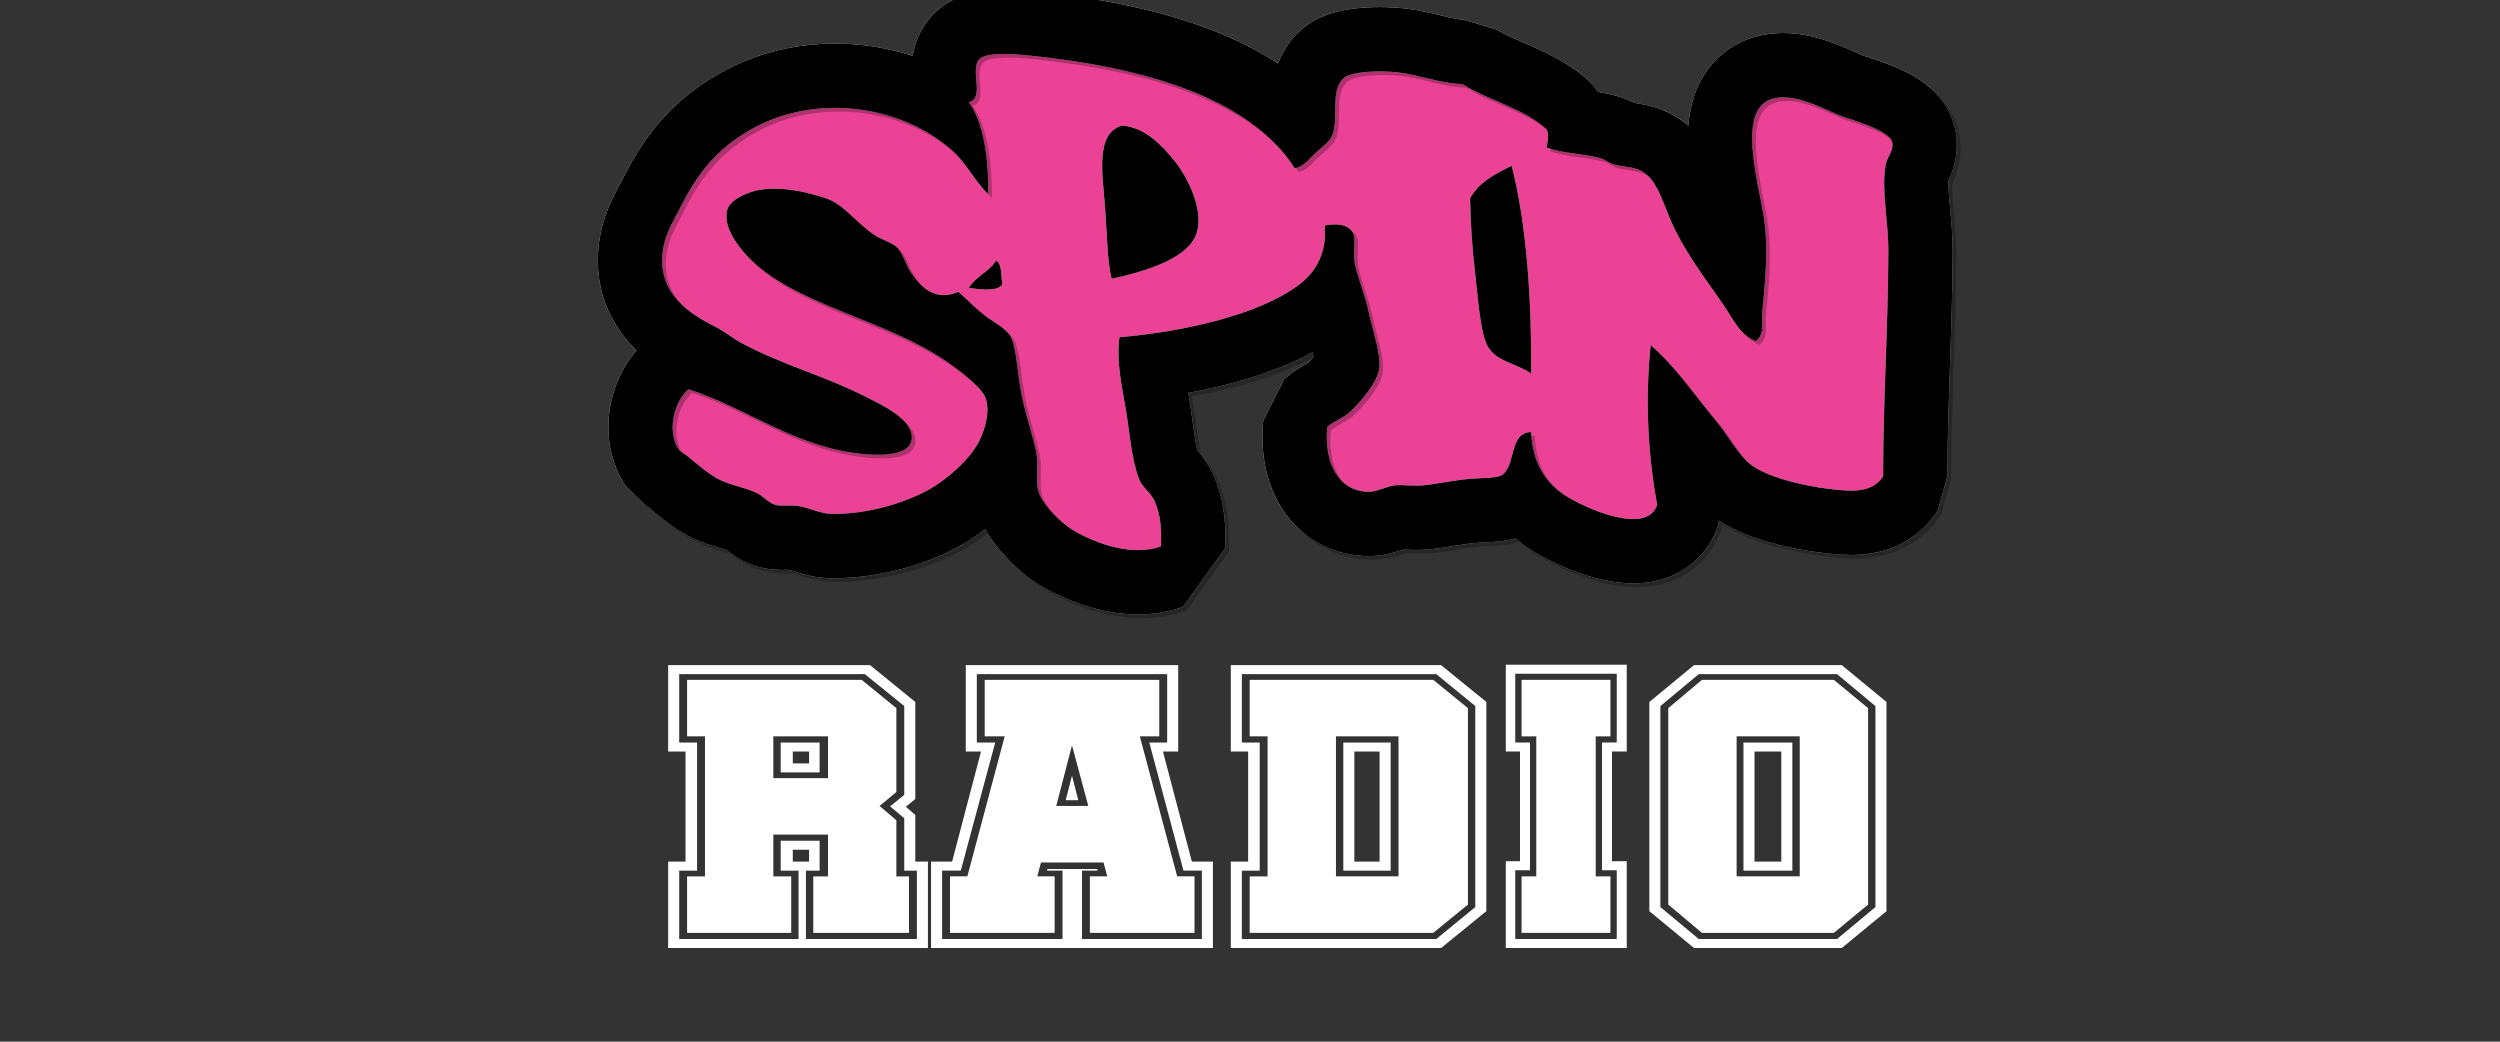
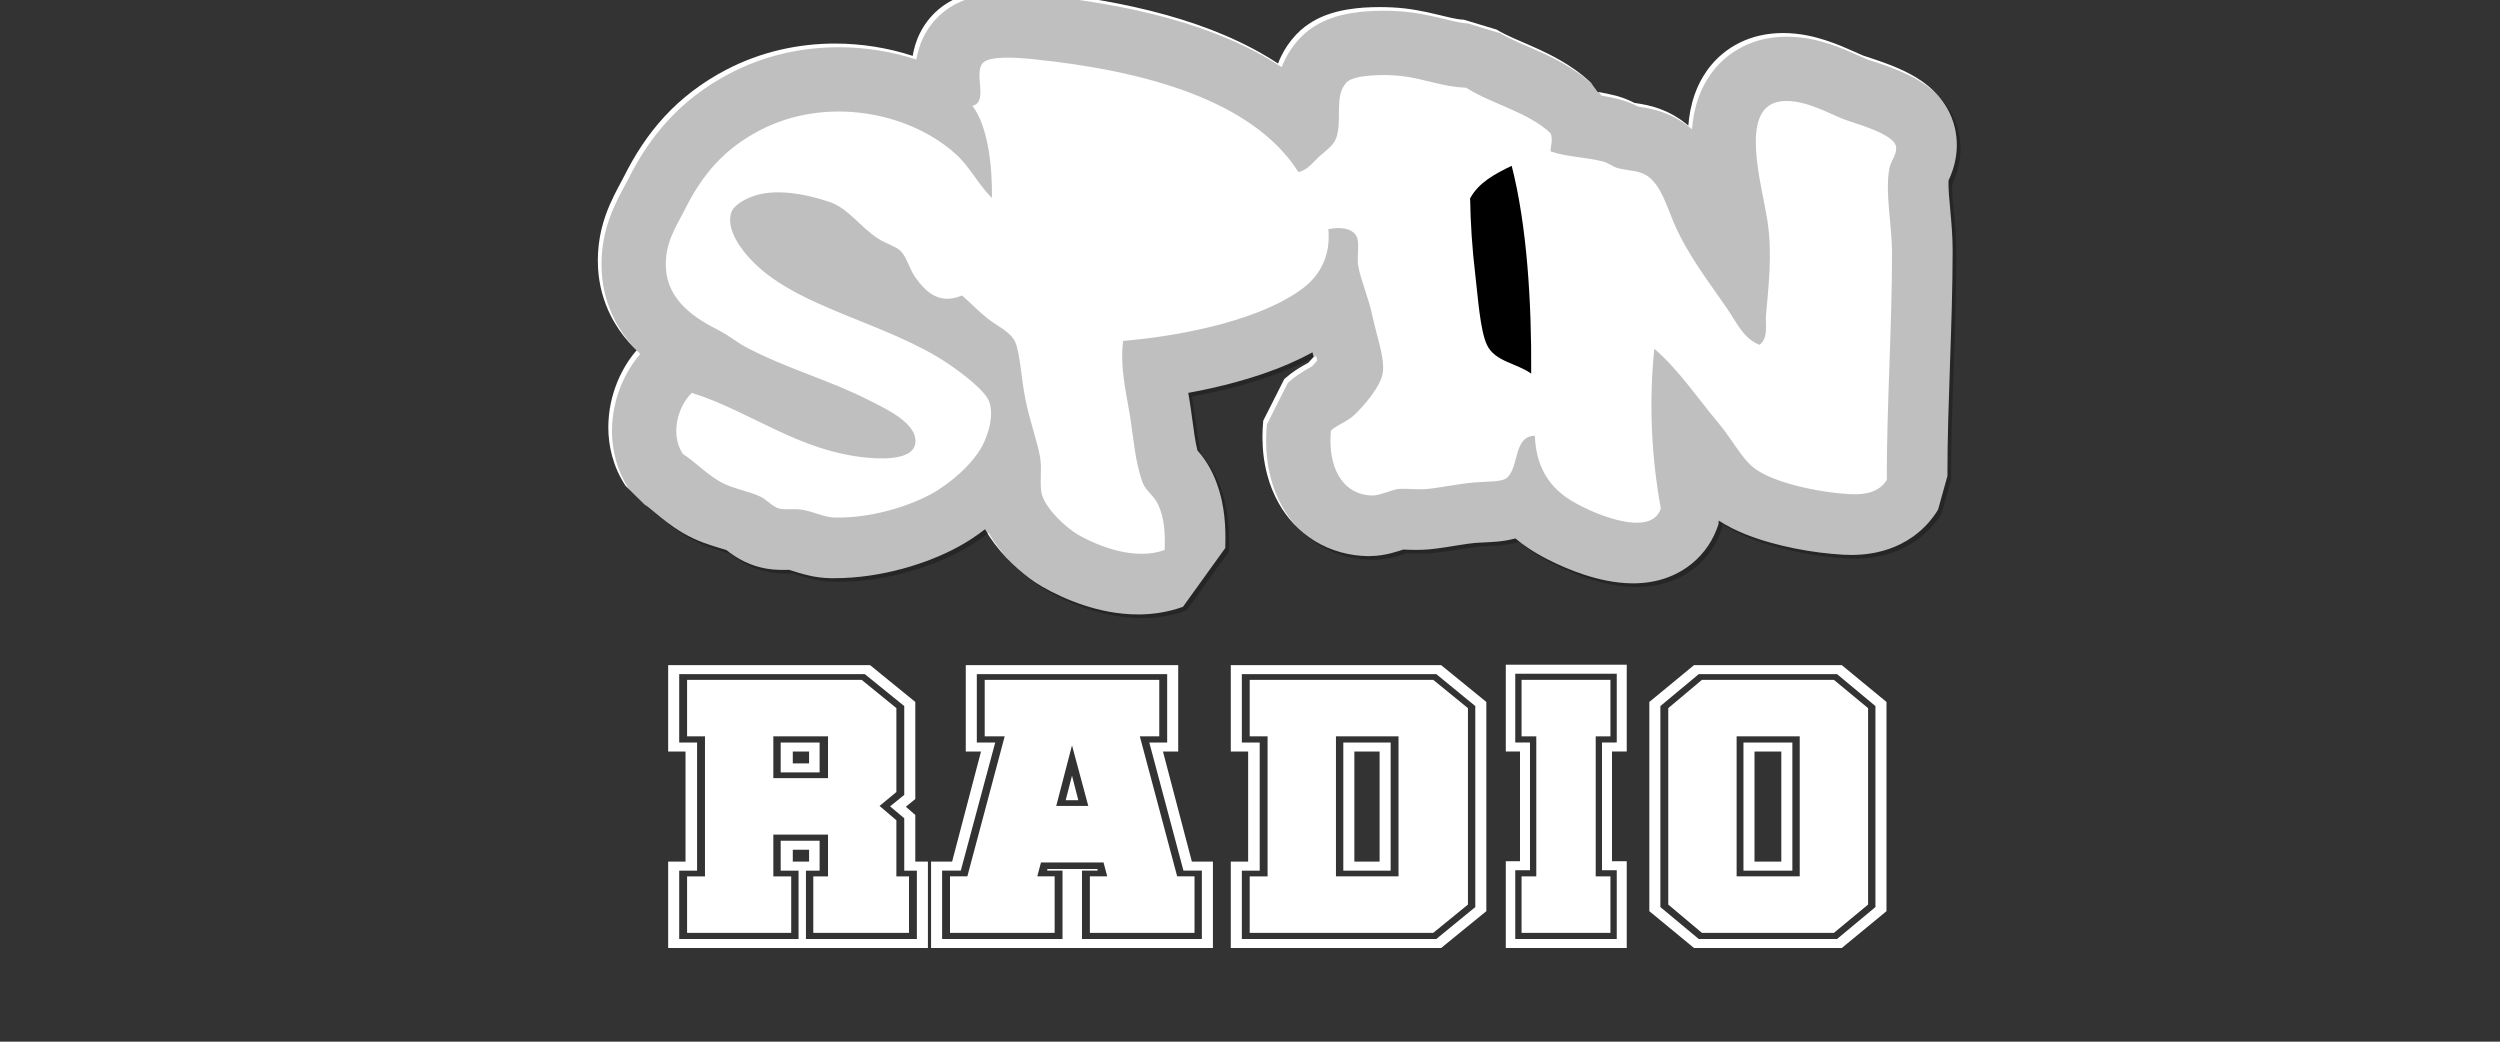
<svg xmlns="http://www.w3.org/2000/svg" width="120" height="50" viewBox="0 0 120 50" fill="none">
  <rect x="0" y="0" width="120" height="50" fill="#333333" stroke="none" />
  <g clip-path="url(#clip0_1937_76954)">
    <path d="M93.636 8.42C93.696 8.268 93.766 8.074 93.824 7.83C93.882 7.587 93.927 7.291 93.927 6.96C93.927 6.711 93.901 6.442 93.842 6.175C93.755 5.778 93.607 5.443 93.451 5.174C93.153 4.669 92.842 4.373 92.577 4.147C92.108 3.762 91.73 3.571 91.379 3.399C90.858 3.152 90.393 2.99 90.015 2.861C89.828 2.798 89.665 2.745 89.55 2.706C89.492 2.687 89.446 2.672 89.422 2.664C89.419 2.663 89.418 2.662 89.416 2.661C89.335 2.628 89.173 2.555 88.97 2.464C88.635 2.314 88.188 2.115 87.639 1.936C87.087 1.76 86.425 1.589 85.591 1.585C85.245 1.585 84.868 1.618 84.474 1.707C83.844 1.845 83.19 2.153 82.672 2.591C82.281 2.916 81.972 3.299 81.746 3.677C81.406 4.249 81.239 4.798 81.14 5.288C81.09 5.548 81.058 5.794 81.04 6.031C80.996 5.993 80.95 5.955 80.903 5.917C80.556 5.64 80.159 5.418 79.797 5.275C79.248 5.058 78.822 4.999 78.583 4.96C78.531 4.952 78.487 4.945 78.448 4.939C78.441 4.935 78.433 4.931 78.426 4.927C78.254 4.841 77.994 4.713 77.61 4.607C77.269 4.516 76.962 4.455 76.69 4.411L76.362 3.969C75.864 3.499 75.35 3.155 74.872 2.881C74.153 2.473 73.506 2.208 72.981 1.978C72.456 1.752 72.055 1.561 71.837 1.42L70.266 0.946C70.098 0.944 69.826 0.901 69.361 0.787C68.9 0.68 68.256 0.502 67.427 0.404C67.048 0.361 66.655 0.341 66.219 0.34C65.735 0.342 65.223 0.363 64.64 0.462C64.345 0.515 64.03 0.583 63.646 0.727C63.452 0.8 63.24 0.894 63 1.036C62.761 1.179 62.489 1.371 62.207 1.67C61.914 1.981 61.678 2.333 61.509 2.674C61.445 2.802 61.391 2.927 61.344 3.049C59.709 1.976 57.886 1.255 55.994 0.722C53.941 0.148 51.795 -0.196 49.68 -0.41C49.281 -0.45 48.768 -0.495 48.191 -0.496C47.808 -0.493 47.404 -0.482 46.892 -0.388C46.634 -0.338 46.344 -0.269 45.987 -0.119C45.635 0.034 45.184 0.266 44.72 0.767C44.481 1.028 44.293 1.316 44.158 1.589C43.954 2.001 43.862 2.37 43.811 2.673C43.81 2.675 43.81 2.679 43.809 2.682C42.625 2.297 41.368 2.091 40.08 2.091C38.338 2.091 36.526 2.473 34.843 3.356C33.705 3.951 32.709 4.712 31.899 5.592C31.087 6.47 30.468 7.445 29.966 8.443C29.838 8.709 29.562 9.156 29.267 9.831C29.121 10.168 28.976 10.565 28.869 11.015C28.762 11.465 28.696 11.968 28.696 12.493C28.696 12.622 28.7 12.752 28.707 12.881C28.753 13.686 28.972 14.469 29.306 15.131C29.555 15.63 29.86 16.061 30.181 16.424C30.304 16.564 30.43 16.695 30.556 16.817C30.157 17.278 29.869 17.774 29.647 18.298C29.368 18.972 29.202 19.703 29.199 20.509C29.199 20.953 29.253 21.421 29.384 21.898C29.514 22.375 29.725 22.862 30.027 23.318L30.936 24.212C31.012 24.258 31.186 24.394 31.481 24.641C31.776 24.884 32.195 25.234 32.773 25.577C33.475 25.988 34.072 26.157 34.456 26.277C34.637 26.331 34.776 26.372 34.866 26.401C34.959 26.475 35.096 26.58 35.293 26.708C35.537 26.863 35.883 27.057 36.356 27.195C36.948 27.36 37.34 27.35 37.581 27.355C37.722 27.355 37.818 27.352 37.877 27.351C37.953 27.374 38.099 27.419 38.308 27.485C38.627 27.575 39.102 27.732 39.839 27.752L39.859 27.753L39.846 27.753C39.904 27.753 39.967 27.754 40.032 27.754C41.216 27.753 42.319 27.569 43.316 27.301C44.314 27.029 45.198 26.676 45.972 26.26C46.437 26.008 46.871 25.721 47.284 25.402C47.432 25.67 47.587 25.896 47.742 26.103C48.108 26.588 48.482 26.966 48.851 27.295C49.035 27.459 49.218 27.609 49.404 27.749C49.593 27.889 49.78 28.018 50.013 28.153C50.586 28.481 51.25 28.796 52.014 29.048C52.777 29.297 53.642 29.49 54.628 29.493C55.3 29.493 56.035 29.397 56.782 29.126L58.813 26.304C58.817 26.157 58.82 25.997 58.82 25.824C58.819 25.424 58.804 24.961 58.722 24.438C58.642 23.917 58.488 23.334 58.22 22.753C58.046 22.377 57.845 22.081 57.68 21.867C57.602 21.768 57.533 21.685 57.475 21.617C57.427 21.425 57.38 21.183 57.337 20.898C57.263 20.429 57.2 19.847 57.09 19.175C57.071 19.066 57.053 18.96 57.035 18.858C57.786 18.721 58.542 18.553 59.286 18.351C60.174 18.11 61.045 17.82 61.883 17.456C62.262 17.291 62.634 17.111 62.998 16.911C63.008 16.951 63.019 16.99 63.028 17.028C63.037 17.062 63.044 17.096 63.052 17.128C63.049 17.131 63.047 17.134 63.044 17.138C62.964 17.235 62.872 17.335 62.797 17.413C62.743 17.442 62.662 17.488 62.552 17.55C62.342 17.672 62.018 17.862 61.645 18.195L60.636 20.192C60.611 20.453 60.598 20.715 60.598 20.976C60.599 21.575 60.665 22.181 60.828 22.794C60.95 23.252 61.129 23.715 61.386 24.168C61.766 24.844 62.348 25.503 63.112 25.969C63.871 26.439 64.783 26.682 65.648 26.693L65.691 26.693V26.693H65.715C66.192 26.689 66.501 26.618 66.745 26.561C67.028 26.489 67.225 26.422 67.359 26.378C67.375 26.379 67.393 26.379 67.411 26.38C67.556 26.386 67.749 26.395 67.979 26.395C68.16 26.395 68.364 26.39 68.599 26.369C69.087 26.323 69.497 26.25 69.887 26.188C70.269 26.126 70.621 26.074 70.817 26.059C71.057 26.038 71.367 26.038 71.841 25.999C72.074 25.976 72.352 25.948 72.74 25.844C72.928 26.004 73.121 26.15 73.318 26.282C73.623 26.489 73.929 26.664 74.276 26.844C74.794 27.11 75.388 27.371 76.055 27.59C76.39 27.698 76.744 27.796 77.126 27.871C77.509 27.945 77.92 28 78.387 28.001C78.697 28 79.033 27.976 79.402 27.901C79.949 27.789 80.599 27.549 81.198 27.063C81.495 26.824 81.769 26.526 81.989 26.198C82.209 25.869 82.375 25.513 82.486 25.163L82.497 24.987C82.933 25.272 83.351 25.466 83.771 25.639C84.553 25.953 85.346 26.163 86.143 26.324C86.938 26.483 87.726 26.584 88.476 26.626L88.482 26.626C88.602 26.633 88.728 26.637 88.862 26.637C89.473 26.634 90.177 26.562 90.952 26.242C91.335 26.081 91.731 25.853 92.093 25.55C92.455 25.248 92.778 24.873 93.026 24.465L93.477 22.844C93.477 22.783 93.477 22.717 93.477 22.648C93.477 21.069 93.537 19.289 93.6 17.47C93.662 15.649 93.726 13.788 93.727 12.011C93.725 11.281 93.663 10.639 93.614 10.094C93.562 9.55 93.526 9.102 93.527 8.809C93.527 8.754 93.528 8.705 93.53 8.662C93.56 8.597 93.596 8.516 93.636 8.42Z" fill="white" />
-     <path fill-rule="evenodd" clip-rule="evenodd" d="M46.502 13.819C46.968 13.882 47.919 14.027 48.122 13.632C48.025 13.251 48.122 12.677 47.811 12.51C47.477 13.049 46.828 13.274 46.502 13.819ZM70.566 9.518C70.58 10.659 70.666 11.966 70.815 13.196C70.931 14.144 71.039 15.861 71.376 16.562C71.762 17.363 72.812 17.436 73.496 17.934C73.521 14.522 73.295 10.821 72.561 7.959C71.761 8.344 70.986 8.753 70.566 9.518ZM57.411 11.263C57.86 10.086 56.934 8.424 56.414 7.772C55.781 6.978 54.979 6.12 53.858 6.026C52.556 6.417 52.927 8.333 53.047 10.016C53.139 11.3 53.151 12.537 53.359 13.383C54.792 13.061 56.945 12.487 57.411 11.263ZM62.15 8.084C62.596 7.984 62.852 7.606 63.147 7.336C63.393 7.109 63.827 6.826 63.958 6.463C64.273 5.584 63.842 4.436 64.456 3.782C64.823 3.391 66.335 3.385 67.075 3.47C68.18 3.597 69.112 4.005 70.192 4.031C71.467 4.835 73.175 5.204 74.245 6.213C74.373 6.473 74.269 6.8 74.245 7.086C75.038 7.372 75.976 7.361 76.8 7.585C77.04 7.65 77.255 7.839 77.486 7.897C78.092 8.047 78.546 7.986 78.983 8.333C79.57 8.8 79.831 9.727 80.167 10.515C80.813 12.03 81.855 13.368 82.723 14.63C83.165 15.272 83.506 16.081 84.281 16.375C84.726 16.029 84.553 15.408 84.593 14.941C84.705 13.625 84.912 11.997 84.656 10.39C84.37 8.601 83.334 5.129 85.154 4.717C86.205 4.48 87.51 5.217 88.272 5.528C88.735 5.717 90.69 6.214 90.828 6.837C90.91 7.212 90.586 7.525 90.516 7.897C90.293 9.081 90.64 10.579 90.64 12.011C90.64 15.488 90.38 19.502 90.391 22.859C90.048 23.422 89.402 23.586 88.645 23.545C87.091 23.459 84.961 23.001 84.032 22.298C83.434 21.845 82.968 20.916 82.349 20.178C81.25 18.868 80.462 17.642 79.232 16.562C78.954 19.261 79.108 21.835 79.543 24.231C79.067 25.735 76.013 24.384 75.055 23.732C74.131 23.103 73.549 22.162 73.496 20.739C72.479 20.754 72.746 22.175 72.187 22.734C71.951 22.971 71.309 22.923 70.566 22.984C69.836 23.044 68.922 23.241 68.322 23.295C67.831 23.34 67.246 23.258 66.95 23.295C66.587 23.341 66.055 23.613 65.703 23.607C64.203 23.581 63.547 22.166 63.708 20.49C64.035 20.196 64.489 20.069 64.83 19.742C65.287 19.306 66.112 18.375 66.202 17.684C66.293 16.997 65.891 15.903 65.703 15.004C65.514 14.096 65.121 13.233 65.017 12.572C64.949 12.137 65.086 11.484 64.956 11.201C64.734 10.723 64.041 10.724 63.584 10.827C63.705 12.074 63.193 13.02 62.399 13.632C60.458 15.127 56.771 15.928 53.733 16.188C53.578 17.428 53.866 18.598 54.045 19.68C54.231 20.802 54.296 21.961 54.668 22.984C54.815 23.386 55.218 23.612 55.416 24.043C55.736 24.738 55.749 25.464 55.728 26.225C54.356 26.724 52.637 26.102 51.551 25.477C51.027 25.176 49.912 24.178 49.805 23.42C49.731 22.887 49.844 22.27 49.743 21.737C49.599 20.969 49.252 20.006 49.057 19.056C48.835 17.967 48.795 16.814 48.559 16.25C48.353 15.76 47.635 15.436 47.249 15.128C46.745 14.726 46.411 14.362 46.002 14.006C44.876 14.489 44.218 13.78 43.758 13.133C43.476 12.736 43.36 12.194 43.072 11.886C42.851 11.651 42.347 11.528 41.951 11.263C41.078 10.681 40.529 9.82 39.644 9.518C38.476 9.118 36.968 8.848 35.903 9.268C35.589 9.392 35.013 9.662 34.905 10.079C34.691 10.908 35.461 11.852 35.841 12.261C38.034 14.622 42.38 15.274 45.379 17.311C46.027 17.75 47.128 18.584 47.312 19.118C47.532 19.76 47.278 20.627 47 21.176C46.561 22.041 45.471 23.024 44.506 23.545C43.413 24.135 41.646 24.698 39.893 24.667C39.406 24.659 38.876 24.382 38.335 24.293C37.909 24.223 37.508 24.316 37.212 24.231C36.886 24.136 36.637 23.814 36.34 23.67C35.72 23.369 34.971 23.292 34.344 22.921C33.677 22.527 33.206 22.001 32.599 21.612C31.983 20.683 32.352 19.325 33.035 18.682C35.885 19.578 38.176 21.508 41.514 21.799C42.502 21.886 43.655 21.811 43.758 21.113C43.902 20.14 42.307 19.43 41.576 19.056C39.601 18.045 37.691 17.566 35.654 16.5C35.215 16.27 34.8 15.921 34.344 15.69C33.2 15.11 31.882 14.283 31.788 12.697C31.717 11.488 32.292 10.687 32.724 9.829C33.54 8.204 34.569 6.985 36.277 6.089C39.438 4.429 43.419 5.172 45.691 7.211C46.383 7.832 46.734 8.617 47.437 9.331C47.457 7.772 47.248 5.903 46.502 4.904C47.288 4.712 46.541 3.35 47 2.847C47.316 2.5 48.576 2.58 49.369 2.66C54.675 3.197 59.938 4.602 62.15 8.084Z" fill="#EB4295" />
    <path d="M90.817 12.187C90.817 15.664 90.556 19.678 90.567 23.035C90.224 23.598 89.578 23.762 88.822 23.721C87.267 23.636 85.137 23.177 84.208 22.474C83.61 22.021 83.144 21.092 82.525 20.354C81.426 19.045 80.638 17.818 79.408 16.738C79.13 19.438 79.284 22.011 79.719 24.407C79.243 25.911 76.189 24.56 75.231 23.908C74.308 23.279 73.725 22.338 73.673 20.916C72.655 20.93 72.922 22.351 72.363 22.91C72.127 23.147 71.485 23.099 70.742 23.16C70.013 23.22 69.098 23.417 68.498 23.472C68.007 23.516 67.422 23.434 67.126 23.472C66.763 23.517 66.231 23.79 65.879 23.783C64.379 23.757 63.723 22.342 63.885 20.666C64.211 20.372 64.665 20.245 65.007 19.918C65.463 19.482 66.288 18.551 66.378 17.861C66.469 17.173 66.067 16.079 65.879 15.18C65.69 14.272 65.297 13.41 65.194 12.748C65.126 12.313 65.263 11.661 65.132 11.377C64.91 10.899 64.218 10.9 63.76 11.003C63.881 12.25 63.37 13.196 62.575 13.809C60.634 15.303 56.947 16.104 53.909 16.364C53.755 17.604 54.042 18.774 54.221 19.856C54.407 20.978 54.472 22.137 54.845 23.16C54.991 23.562 55.394 23.788 55.592 24.22C55.912 24.914 55.925 25.64 55.904 26.401C54.532 26.9 52.813 26.278 51.727 25.654C51.203 25.352 50.088 24.354 49.981 23.596C49.907 23.063 50.02 22.447 49.919 21.913C49.775 21.145 49.428 20.182 49.233 19.232C49.011 18.143 48.971 16.99 48.735 16.427C48.529 15.936 47.811 15.613 47.426 15.305C46.921 14.902 46.587 14.538 46.178 14.182C45.053 14.665 44.394 13.957 43.934 13.31C43.652 12.913 43.536 12.37 43.248 12.063C43.027 11.827 42.523 11.704 42.127 11.439C41.254 10.857 40.706 9.996 39.82 9.694C38.652 9.295 37.144 9.024 36.079 9.444C35.765 9.568 35.189 9.838 35.082 10.255C34.868 11.084 35.637 12.028 36.017 12.437C38.211 14.798 42.557 15.451 45.555 17.487C46.203 17.927 47.304 18.76 47.488 19.295C47.709 19.936 47.454 20.803 47.176 21.352C46.738 22.218 45.648 23.2 44.682 23.721C43.589 24.311 41.822 24.874 40.069 24.843C39.582 24.835 39.053 24.558 38.511 24.469C38.085 24.399 37.685 24.492 37.388 24.407C37.062 24.312 36.813 23.99 36.516 23.846C35.896 23.545 35.148 23.468 34.521 23.097C33.853 22.703 33.383 22.177 32.775 21.788C32.159 20.859 32.528 19.501 33.211 18.858C36.061 19.754 38.352 21.684 41.69 21.975C42.678 22.062 43.832 21.987 43.934 21.29C44.078 20.317 42.483 19.607 41.752 19.232C39.777 18.221 37.867 17.742 35.83 16.676C35.391 16.447 34.977 16.097 34.521 15.866C33.377 15.286 32.059 14.459 31.964 12.873C31.893 11.664 32.468 10.863 32.9 10.005C33.717 8.381 34.745 7.161 36.453 6.265C39.614 4.606 43.595 5.348 45.867 7.387C46.559 8.008 46.91 8.794 47.613 9.507C47.633 7.948 47.425 6.079 46.678 5.08C47.464 4.888 46.717 3.526 47.176 3.023C47.493 2.676 48.752 2.756 49.545 2.836C54.851 3.373 60.114 4.778 62.326 8.26C62.773 8.16 63.029 7.782 63.324 7.512C63.57 7.285 64.003 7.002 64.134 6.639C64.449 5.76 64.018 4.612 64.632 3.958C64.999 3.568 66.511 3.562 67.251 3.646C68.356 3.773 69.288 4.181 70.368 4.208C71.643 5.011 73.351 5.38 74.421 6.389C74.549 6.649 74.446 6.977 74.421 7.262C75.214 7.548 76.152 7.537 76.977 7.761C77.216 7.827 77.431 8.015 77.662 8.073C78.269 8.223 78.722 8.163 79.159 8.509C79.746 8.976 80.007 9.903 80.343 10.691C80.989 12.207 82.031 13.544 82.899 14.806C83.341 15.448 83.682 16.257 84.458 16.551C84.902 16.205 84.729 15.584 84.769 15.118C84.882 13.801 85.088 12.174 84.832 10.566C84.546 8.778 83.51 5.305 85.331 4.893C86.381 4.656 87.686 5.393 88.448 5.704C88.911 5.893 90.867 6.39 91.004 7.013C91.087 7.388 90.762 7.701 90.692 8.073C90.469 9.257 90.817 10.755 90.817 12.187ZM93.812 8.596C93.872 8.444 93.942 8.25 94 8.006C94.058 7.763 94.103 7.467 94.103 7.136C94.103 6.887 94.077 6.619 94.018 6.351C93.931 5.954 93.783 5.619 93.627 5.35C93.329 4.845 93.018 4.549 92.753 4.323C92.284 3.939 91.906 3.747 91.555 3.575C91.034 3.328 90.569 3.166 90.191 3.037C90.004 2.974 89.841 2.921 89.726 2.883C89.668 2.864 89.622 2.848 89.598 2.84C89.596 2.839 89.594 2.838 89.592 2.838C89.511 2.804 89.349 2.731 89.147 2.64C88.811 2.49 88.364 2.291 87.815 2.112C87.263 1.936 86.601 1.765 85.767 1.761C85.421 1.761 85.044 1.794 84.65 1.883C84.021 2.021 83.367 2.329 82.848 2.767C82.457 3.092 82.148 3.475 81.922 3.853C81.582 4.425 81.415 4.974 81.316 5.464C81.266 5.724 81.234 5.97 81.216 6.207C81.172 6.169 81.126 6.131 81.079 6.093C80.732 5.816 80.336 5.594 79.973 5.451C79.424 5.234 78.998 5.175 78.759 5.136C78.707 5.128 78.663 5.121 78.624 5.115C78.617 5.112 78.609 5.108 78.602 5.103C78.43 5.017 78.17 4.889 77.787 4.783C77.445 4.692 77.138 4.632 76.866 4.587L76.538 4.146C76.04 3.676 75.526 3.331 75.048 3.057C74.329 2.649 73.682 2.384 73.157 2.154C72.632 1.928 72.231 1.737 72.013 1.597L70.442 1.122C70.274 1.12 70.002 1.077 69.537 0.963C69.076 0.856 68.432 0.678 67.603 0.58C67.224 0.537 66.831 0.517 66.395 0.516C65.911 0.518 65.399 0.54 64.816 0.638C64.521 0.691 64.206 0.759 63.822 0.903C63.628 0.976 63.416 1.07 63.176 1.212C62.937 1.355 62.665 1.547 62.383 1.846C62.09 2.157 61.854 2.509 61.685 2.85C61.621 2.978 61.567 3.103 61.52 3.225C59.885 2.153 58.062 1.431 56.17 0.898C54.117 0.325 51.971 -0.02 49.856 -0.234C49.457 -0.274 48.944 -0.319 48.367 -0.32C47.984 -0.317 47.58 -0.305 47.068 -0.212C46.81 -0.162 46.52 -0.092 46.163 0.057C45.811 0.21 45.36 0.442 44.896 0.944C44.657 1.204 44.469 1.493 44.334 1.765C44.13 2.177 44.038 2.547 43.987 2.849C43.986 2.852 43.986 2.855 43.985 2.858C42.801 2.473 41.544 2.268 40.256 2.267C38.514 2.267 36.702 2.649 35.019 3.532C33.881 4.127 32.885 4.888 32.075 5.768C31.263 6.647 30.644 7.621 30.143 8.619C30.014 8.885 29.738 9.333 29.443 10.007C29.297 10.344 29.152 10.741 29.046 11.191C28.938 11.641 28.872 12.144 28.872 12.669C28.872 12.798 28.877 12.928 28.884 13.057C28.929 13.862 29.148 14.645 29.482 15.307C29.731 15.806 30.036 16.237 30.357 16.601C30.48 16.741 30.606 16.871 30.732 16.993C30.333 17.454 30.046 17.95 29.823 18.474C29.544 19.148 29.378 19.879 29.375 20.686C29.375 21.13 29.429 21.597 29.56 22.075C29.69 22.552 29.901 23.038 30.203 23.494L31.112 24.388C31.188 24.434 31.362 24.57 31.657 24.817C31.952 25.06 32.371 25.41 32.949 25.753C33.652 26.164 34.248 26.333 34.633 26.453C34.813 26.507 34.952 26.548 35.042 26.578C35.135 26.651 35.272 26.756 35.469 26.884C35.713 27.039 36.059 27.234 36.532 27.371C37.124 27.536 37.516 27.526 37.757 27.531C37.898 27.531 37.994 27.528 38.053 27.527C38.129 27.55 38.275 27.595 38.484 27.661C38.803 27.752 39.278 27.908 40.015 27.928L40.026 27.929C40.084 27.93 40.144 27.93 40.208 27.93C41.392 27.929 42.495 27.745 43.492 27.477C44.49 27.205 45.374 26.852 46.148 26.436C46.613 26.184 47.047 25.897 47.46 25.578C47.608 25.846 47.763 26.072 47.918 26.28C48.284 26.765 48.658 27.142 49.027 27.471C49.211 27.635 49.394 27.785 49.581 27.925C49.769 28.065 49.956 28.194 50.189 28.329C50.762 28.657 51.426 28.972 52.19 29.224C52.954 29.473 53.818 29.666 54.804 29.669C55.476 29.669 56.211 29.573 56.959 29.302L58.989 26.48C58.993 26.333 58.996 26.174 58.996 26C58.996 25.601 58.98 25.137 58.899 24.614C58.818 24.093 58.664 23.51 58.396 22.929C58.223 22.553 58.021 22.257 57.856 22.043C57.778 21.944 57.709 21.861 57.651 21.794C57.603 21.601 57.556 21.36 57.513 21.074C57.439 20.605 57.376 20.023 57.266 19.352C57.247 19.242 57.229 19.137 57.211 19.034C57.962 18.897 58.718 18.729 59.462 18.527C60.35 18.286 61.221 17.996 62.059 17.632C62.438 17.467 62.81 17.288 63.174 17.087C63.184 17.127 63.195 17.166 63.204 17.204C63.213 17.239 63.221 17.272 63.228 17.304C63.225 17.307 63.223 17.31 63.22 17.314C63.14 17.411 63.048 17.511 62.973 17.589C62.919 17.619 62.838 17.664 62.728 17.726C62.518 17.849 62.194 18.038 61.821 18.371L60.812 20.369C60.787 20.63 60.774 20.891 60.774 21.152C60.775 21.751 60.841 22.358 61.004 22.97C61.127 23.429 61.305 23.892 61.562 24.344C61.943 25.02 62.524 25.679 63.288 26.145C64.048 26.616 64.959 26.858 65.825 26.869L65.867 26.869V26.869H65.891C66.368 26.865 66.677 26.794 66.921 26.737C67.204 26.666 67.401 26.599 67.534 26.554C67.551 26.555 67.569 26.556 67.587 26.556C67.733 26.562 67.925 26.571 68.155 26.571C68.336 26.571 68.54 26.566 68.775 26.545C69.263 26.499 69.673 26.426 70.063 26.364C70.445 26.302 70.797 26.25 70.993 26.235C71.233 26.214 71.543 26.214 72.017 26.175C72.25 26.152 72.528 26.125 72.916 26.021C73.104 26.18 73.297 26.326 73.494 26.459C73.799 26.665 74.105 26.841 74.452 27.02C74.97 27.286 75.564 27.547 76.231 27.766C76.566 27.875 76.92 27.972 77.302 28.047C77.685 28.122 78.096 28.176 78.563 28.177C78.873 28.176 79.209 28.152 79.578 28.077C80.125 27.965 80.775 27.725 81.374 27.239C81.671 27 81.945 26.703 82.165 26.374C82.385 26.045 82.551 25.689 82.662 25.339L82.673 25.163C83.109 25.448 83.527 25.643 83.947 25.815C84.729 26.129 85.522 26.34 86.319 26.5C87.114 26.659 87.902 26.76 88.652 26.802L88.658 26.802C88.778 26.809 88.904 26.813 89.037 26.813C89.649 26.81 90.353 26.738 91.128 26.418C91.511 26.257 91.907 26.029 92.269 25.726C92.631 25.425 92.955 25.049 93.202 24.641L93.653 23.021C93.653 22.959 93.653 22.893 93.653 22.825C93.653 21.245 93.713 19.465 93.776 17.646C93.838 15.825 93.902 13.964 93.903 12.187C93.902 11.457 93.839 10.815 93.79 10.27C93.739 9.726 93.702 9.278 93.703 8.985C93.703 8.93 93.704 8.881 93.706 8.839C93.736 8.773 93.772 8.693 93.812 8.596Z" fill="black" fill-opacity="0.25" />
-     <path d="M53.858 6.026C52.556 6.418 52.927 8.333 53.047 10.016C53.139 11.3 53.151 12.537 53.359 13.383C54.792 13.061 56.945 12.488 57.411 11.263C57.86 10.086 56.934 8.424 56.414 7.772C55.781 6.978 54.979 6.12 53.858 6.026Z" fill="black" />
-     <path d="M47.811 12.51C47.477 13.049 46.828 13.274 46.502 13.819C46.968 13.882 47.919 14.027 48.122 13.632C48.025 13.251 48.122 12.677 47.811 12.51Z" fill="black" />
-     <path d="M39.859 27.753L39.85 27.753H39.846L39.859 27.753Z" fill="black" />
-     <path d="M90.64 12.011C90.64 15.488 90.38 19.502 90.391 22.859C90.048 23.422 89.402 23.586 88.645 23.545C87.091 23.459 84.961 23.001 84.032 22.298C83.434 21.845 82.968 20.916 82.349 20.178C81.25 18.868 80.462 17.642 79.232 16.562C78.954 19.261 79.108 21.835 79.543 24.231C79.067 25.735 76.013 24.384 75.055 23.732C74.132 23.103 73.549 22.162 73.497 20.739C72.479 20.754 72.746 22.175 72.187 22.734C71.951 22.971 71.309 22.923 70.566 22.984C69.836 23.044 68.922 23.241 68.322 23.295C67.831 23.34 67.246 23.258 66.95 23.295C66.587 23.341 66.055 23.613 65.703 23.607C64.203 23.581 63.547 22.166 63.708 20.49C64.035 20.196 64.489 20.069 64.831 19.742C65.287 19.306 66.112 18.375 66.202 17.684C66.293 16.997 65.891 15.903 65.703 15.004C65.514 14.096 65.121 13.233 65.017 12.572C64.949 12.137 65.086 11.484 64.956 11.201C64.734 10.723 64.041 10.724 63.584 10.827C63.705 12.074 63.193 13.02 62.399 13.632C60.458 15.127 56.771 15.928 53.733 16.188C53.578 17.428 53.866 18.598 54.045 19.68C54.231 20.802 54.296 21.961 54.669 22.984C54.815 23.386 55.218 23.612 55.416 24.043C55.736 24.738 55.749 25.464 55.728 26.225C54.356 26.724 52.637 26.102 51.551 25.477C51.027 25.176 49.912 24.178 49.805 23.42C49.731 22.887 49.844 22.27 49.743 21.737C49.599 20.969 49.252 20.006 49.057 19.056C48.835 17.967 48.795 16.814 48.559 16.25C48.353 15.76 47.635 15.436 47.249 15.128C46.745 14.726 46.411 14.362 46.002 14.006C44.876 14.489 44.218 13.78 43.758 13.133C43.476 12.736 43.36 12.194 43.072 11.886C42.851 11.651 42.347 11.528 41.951 11.263C41.078 10.681 40.529 9.82 39.644 9.518C38.476 9.119 36.968 8.848 35.903 9.268C35.589 9.392 35.013 9.662 34.906 10.079C34.691 10.908 35.461 11.852 35.841 12.261C38.034 14.622 42.38 15.274 45.379 17.311C46.027 17.75 47.128 18.584 47.312 19.118C47.533 19.76 47.278 20.627 47 21.176C46.561 22.041 45.471 23.024 44.506 23.545C43.413 24.135 41.646 24.698 39.893 24.667C39.406 24.659 38.876 24.382 38.335 24.293C37.909 24.223 37.509 24.316 37.212 24.231C36.886 24.136 36.637 23.814 36.34 23.67C35.72 23.369 34.971 23.292 34.344 22.921C33.677 22.527 33.206 22.001 32.599 21.612C31.983 20.683 32.352 19.325 33.035 18.682C35.885 19.578 38.176 21.508 41.514 21.799C42.502 21.886 43.656 21.811 43.758 21.113C43.902 20.14 42.307 19.43 41.576 19.056C39.601 18.045 37.691 17.566 35.654 16.5C35.215 16.27 34.8 15.921 34.344 15.69C33.2 15.11 31.882 14.283 31.788 12.697C31.717 11.488 32.292 10.687 32.724 9.829C33.54 8.204 34.569 6.985 36.277 6.089C39.438 4.43 43.419 5.172 45.691 7.211C46.383 7.832 46.734 8.617 47.437 9.331C47.457 7.772 47.248 5.903 46.502 4.904C47.288 4.712 46.541 3.35 47 2.847C47.317 2.5 48.576 2.58 49.369 2.66C54.675 3.197 59.938 4.602 62.15 8.084C62.597 7.984 62.852 7.606 63.148 7.336C63.393 7.109 63.827 6.826 63.958 6.463C64.273 5.584 63.842 4.436 64.456 3.782C64.823 3.391 66.335 3.386 67.075 3.47C68.18 3.597 69.112 4.005 70.192 4.031C71.467 4.835 73.175 5.204 74.245 6.213C74.373 6.473 74.27 6.8 74.245 7.086C75.038 7.372 75.976 7.361 76.8 7.585C77.04 7.65 77.255 7.839 77.486 7.897C78.092 8.047 78.546 7.986 78.983 8.333C79.57 8.8 79.831 9.727 80.167 10.515C80.813 12.03 81.855 13.368 82.723 14.63C83.165 15.272 83.506 16.081 84.281 16.375C84.726 16.029 84.553 15.408 84.593 14.941C84.705 13.625 84.912 11.997 84.656 10.39C84.37 8.601 83.334 5.129 85.154 4.717C86.205 4.48 87.51 5.217 88.272 5.528C88.735 5.717 90.691 6.214 90.828 6.837C90.91 7.212 90.586 7.525 90.516 7.897C90.293 9.081 90.64 10.579 90.64 12.011ZM93.636 8.42C93.695 8.268 93.766 8.074 93.824 7.83C93.882 7.587 93.927 7.291 93.927 6.96C93.927 6.711 93.901 6.442 93.842 6.175C93.754 5.778 93.607 5.443 93.451 5.174C93.153 4.669 92.841 4.373 92.576 4.147C92.108 3.762 91.73 3.571 91.379 3.399C90.858 3.152 90.393 2.99 90.015 2.861C89.828 2.798 89.665 2.745 89.549 2.706C89.492 2.687 89.446 2.672 89.421 2.664C89.419 2.663 89.418 2.662 89.416 2.661C89.335 2.628 89.172 2.555 88.97 2.464C88.635 2.314 88.187 2.115 87.639 1.936C87.087 1.76 86.425 1.589 85.591 1.585C85.244 1.585 84.868 1.618 84.474 1.707C83.844 1.845 83.19 2.153 82.672 2.591C82.281 2.916 81.972 3.299 81.746 3.677C81.405 4.249 81.239 4.798 81.14 5.288C81.089 5.548 81.058 5.794 81.04 6.031C80.996 5.993 80.95 5.955 80.902 5.917C80.556 5.64 80.159 5.418 79.797 5.275C79.248 5.058 78.821 4.999 78.583 4.96C78.531 4.952 78.487 4.945 78.448 4.939C78.441 4.935 78.433 4.931 78.426 4.927C78.254 4.841 77.994 4.713 77.61 4.607C77.268 4.516 76.962 4.456 76.69 4.411L76.362 3.969C75.864 3.499 75.35 3.155 74.872 2.881C74.153 2.473 73.506 2.208 72.981 1.978C72.456 1.752 72.055 1.561 71.837 1.42L70.266 0.946C70.098 0.944 69.826 0.901 69.361 0.787C68.9 0.68 68.256 0.502 67.427 0.404C67.048 0.361 66.655 0.341 66.219 0.34C65.735 0.342 65.223 0.363 64.639 0.462C64.344 0.515 64.03 0.583 63.645 0.727C63.452 0.8 63.24 0.894 62.999 1.036C62.761 1.179 62.489 1.371 62.207 1.67C61.913 1.981 61.678 2.333 61.508 2.674C61.445 2.802 61.391 2.927 61.344 3.049C59.709 1.977 57.886 1.255 55.994 0.722C53.941 0.148 51.795 -0.196 49.68 -0.41C49.281 -0.45 48.768 -0.495 48.191 -0.496C47.808 -0.493 47.404 -0.482 46.892 -0.388C46.634 -0.338 46.344 -0.269 45.986 -0.119C45.635 0.034 45.184 0.266 44.72 0.768C44.481 1.028 44.293 1.316 44.158 1.589C43.954 2.001 43.862 2.37 43.811 2.673C43.81 2.675 43.81 2.679 43.809 2.682C42.625 2.297 41.368 2.091 40.08 2.091C38.337 2.091 36.526 2.473 34.843 3.356C33.705 3.951 32.709 4.712 31.899 5.592C31.087 6.471 30.468 7.445 29.966 8.443C29.838 8.709 29.562 9.156 29.267 9.831C29.121 10.168 28.976 10.565 28.869 11.015C28.762 11.465 28.696 11.968 28.696 12.493C28.696 12.622 28.7 12.752 28.707 12.881C28.753 13.686 28.972 14.469 29.306 15.131C29.555 15.63 29.86 16.061 30.181 16.425C30.304 16.564 30.43 16.695 30.556 16.817C30.157 17.278 29.869 17.774 29.647 18.298C29.368 18.972 29.202 19.703 29.199 20.509C29.199 20.953 29.253 21.421 29.384 21.898C29.514 22.375 29.725 22.862 30.027 23.318L30.936 24.212C31.012 24.258 31.186 24.394 31.481 24.641C31.776 24.884 32.195 25.234 32.773 25.577C33.475 25.988 34.072 26.157 34.456 26.277C34.637 26.331 34.775 26.372 34.866 26.401C34.959 26.475 35.096 26.58 35.293 26.708C35.537 26.863 35.883 27.058 36.355 27.195C36.948 27.36 37.34 27.35 37.581 27.355C37.722 27.355 37.818 27.352 37.877 27.351C37.953 27.374 38.098 27.419 38.308 27.485C38.627 27.575 39.102 27.732 39.839 27.752L39.85 27.753C39.908 27.753 39.968 27.754 40.032 27.754C41.216 27.753 42.319 27.569 43.316 27.301C44.314 27.029 45.198 26.676 45.972 26.26C46.437 26.008 46.871 25.721 47.284 25.402C47.432 25.67 47.587 25.896 47.742 26.104C48.108 26.588 48.482 26.966 48.851 27.295C49.035 27.459 49.218 27.609 49.404 27.749C49.593 27.889 49.78 28.018 50.013 28.153C50.586 28.481 51.25 28.796 52.014 29.048C52.777 29.297 53.642 29.49 54.628 29.493C55.3 29.493 56.035 29.397 56.782 29.126L58.813 26.304C58.817 26.157 58.82 25.997 58.82 25.824C58.819 25.424 58.804 24.961 58.722 24.438C58.642 23.917 58.488 23.334 58.22 22.753C58.046 22.377 57.844 22.081 57.68 21.867C57.602 21.768 57.533 21.685 57.475 21.617C57.427 21.425 57.38 21.183 57.337 20.898C57.263 20.429 57.2 19.847 57.09 19.176C57.071 19.066 57.053 18.96 57.035 18.858C57.786 18.721 58.542 18.553 59.286 18.351C60.173 18.11 61.045 17.82 61.883 17.456C62.262 17.291 62.634 17.111 62.998 16.911C63.008 16.951 63.019 16.99 63.028 17.028C63.037 17.062 63.044 17.096 63.052 17.128C63.049 17.131 63.047 17.134 63.044 17.138C62.964 17.235 62.872 17.335 62.797 17.413C62.743 17.442 62.662 17.488 62.552 17.55C62.342 17.672 62.018 17.862 61.645 18.195L60.636 20.192C60.611 20.453 60.598 20.715 60.598 20.976C60.599 21.575 60.665 22.181 60.828 22.794C60.95 23.253 61.129 23.715 61.386 24.168C61.766 24.844 62.348 25.503 63.112 25.969C63.871 26.439 64.783 26.682 65.648 26.693L65.691 26.693V26.693H65.715C66.192 26.689 66.501 26.618 66.745 26.561C67.027 26.489 67.225 26.422 67.358 26.378C67.375 26.379 67.393 26.38 67.41 26.38C67.556 26.386 67.749 26.395 67.979 26.395C68.159 26.395 68.363 26.39 68.599 26.369C69.087 26.323 69.496 26.25 69.886 26.188C70.269 26.126 70.621 26.074 70.817 26.059C71.057 26.038 71.367 26.038 71.841 25.999C72.074 25.976 72.352 25.948 72.74 25.845C72.928 26.004 73.121 26.15 73.318 26.283C73.623 26.489 73.929 26.664 74.276 26.844C74.794 27.11 75.387 27.371 76.055 27.59C76.39 27.698 76.744 27.796 77.126 27.871C77.509 27.945 77.92 28 78.387 28.001C78.697 28 79.033 27.976 79.402 27.901C79.949 27.789 80.599 27.549 81.198 27.063C81.495 26.824 81.769 26.527 81.989 26.198C82.209 25.869 82.375 25.513 82.486 25.163L82.497 24.987C82.933 25.272 83.351 25.466 83.771 25.639C84.553 25.953 85.346 26.163 86.143 26.324C86.938 26.483 87.726 26.584 88.476 26.626L88.482 26.626C88.602 26.633 88.728 26.637 88.861 26.637C89.473 26.634 90.177 26.562 90.952 26.242C91.335 26.081 91.731 25.853 92.093 25.55C92.455 25.249 92.778 24.873 93.026 24.465L93.477 22.845C93.477 22.783 93.477 22.717 93.477 22.648C93.477 21.069 93.537 19.289 93.6 17.47C93.662 15.649 93.726 13.788 93.726 12.011C93.725 11.281 93.663 10.639 93.614 10.094C93.562 9.55 93.526 9.102 93.527 8.809C93.527 8.754 93.528 8.705 93.53 8.662C93.56 8.597 93.596 8.517 93.636 8.42Z" fill="black" />
    <path d="M70.566 9.518C70.581 10.659 70.666 11.966 70.815 13.196C70.931 14.144 71.039 15.861 71.377 16.562C71.762 17.363 72.812 17.436 73.497 17.934C73.521 14.522 73.295 10.821 72.561 7.959C71.761 8.344 70.986 8.753 70.566 9.518Z" fill="black" />
    <path d="M38.054 41.358H38.836V40.788H38.054V41.358ZM38.836 36.072H38.054V36.642H38.836V36.072ZM37.473 35.64H39.341V37.075H37.473V35.64ZM39.745 35.345H37.12V37.349H39.745V35.345ZM43.632 42.066V44.777H39.038V42.066H39.745V40.061H37.12V42.066H37.978V44.777H32.98V42.066H33.839V35.345H32.98V32.633H41.36L43.026 33.989V38.018L42.218 38.686L43.026 39.373V42.066H43.632ZM43.404 41.791V39.275L42.723 38.705L43.404 38.155V33.891L41.511 32.358H32.602V35.64H33.46V41.791H32.602V45.072H38.331V41.791H37.473V40.356H39.341V41.791H38.685V45.072H44.01V41.791H43.404ZM43.934 41.358H44.54V45.504H32.072V41.358H32.905V36.072H32.072V31.926H41.764L43.934 33.694V38.352L43.48 38.725L43.934 39.118V41.358Z" fill="white" />
    <path d="M51.456 37.231L51.759 38.411H51.153L51.456 37.231ZM50.699 38.686H52.238L51.456 35.777L50.699 38.686ZM57.337 42.065V44.777H52.314V42.065H53.147L52.97 41.397H49.967L49.79 42.065H50.623V44.777H45.6V42.065H46.433L48.225 35.345H47.266V32.633H55.645V35.345H54.712L56.504 42.065H57.337ZM56.806 41.79C56.52 40.729 56.247 39.704 55.986 38.715C55.725 37.726 55.452 36.701 55.166 35.64H56.024V32.358H46.887V35.64H47.771L46.118 41.79H45.221V45.072H51.001V41.79H50.27V41.712H52.667C52.667 41.725 52.671 41.735 52.68 41.741C52.688 41.748 52.692 41.764 52.692 41.79H51.935V45.072H57.69V41.79H56.806ZM58.22 41.358V45.504H44.691V41.358H45.701L47.089 36.072H46.357V31.926H56.554V36.072H55.822L57.21 41.358H58.22Z" fill="white" />
    <path d="M66.221 36.072H65.009V41.358H66.221V36.072ZM64.479 35.64H66.751V41.791H64.479V35.64ZM67.129 35.345H64.126V42.065H67.129V35.345ZM70.461 43.419L68.795 44.777H59.986V42.066H60.844V35.345H59.986V32.633H68.795L70.461 33.991V43.419ZM70.814 33.891L68.942 32.358H59.608V35.64H60.466V41.791H59.608V45.072H68.942L70.814 43.539V33.891ZM71.344 43.736L69.174 45.504H59.078V41.358H59.911V36.072H59.078V31.926H69.174L71.344 33.694V43.736Z" fill="white" />
    <path d="M77.301 42.066V44.777H73.035V42.066H73.742V35.345H73.035V32.633H77.301V35.345H76.594V42.066H77.301ZM76.897 41.771V35.64H77.604V32.339H72.732V35.64H73.439V41.771H72.732V45.072H77.604V41.771H76.897ZM77.376 36.072V41.339H78.083V45.504H72.278V41.339H72.96V36.072H72.278V31.906H78.083V36.072H77.376Z" fill="white" />
    <path d="M85.503 36.072H84.216V41.358H85.503V36.072ZM83.686 35.64H86.033V41.791H83.686V35.64ZM86.387 35.345H83.358V42.065H86.387V35.345ZM89.668 43.419L88.027 44.777H81.692L80.077 43.419V33.991L81.692 32.633H88.027L89.668 33.991V43.419ZM90.021 33.891L88.178 32.358H81.54L79.698 33.891V43.539L81.54 45.072H88.178L90.021 43.539V33.891ZM90.551 43.736L88.406 45.504H81.313L79.168 43.736V33.694L81.313 31.926H88.406L90.551 33.694V43.736Z" fill="white" />
  </g>
  <defs>
    <clipPath id="clip0_1937_76954">
      <rect width="120" height="50" fill="white" />
    </clipPath>
  </defs>
</svg>